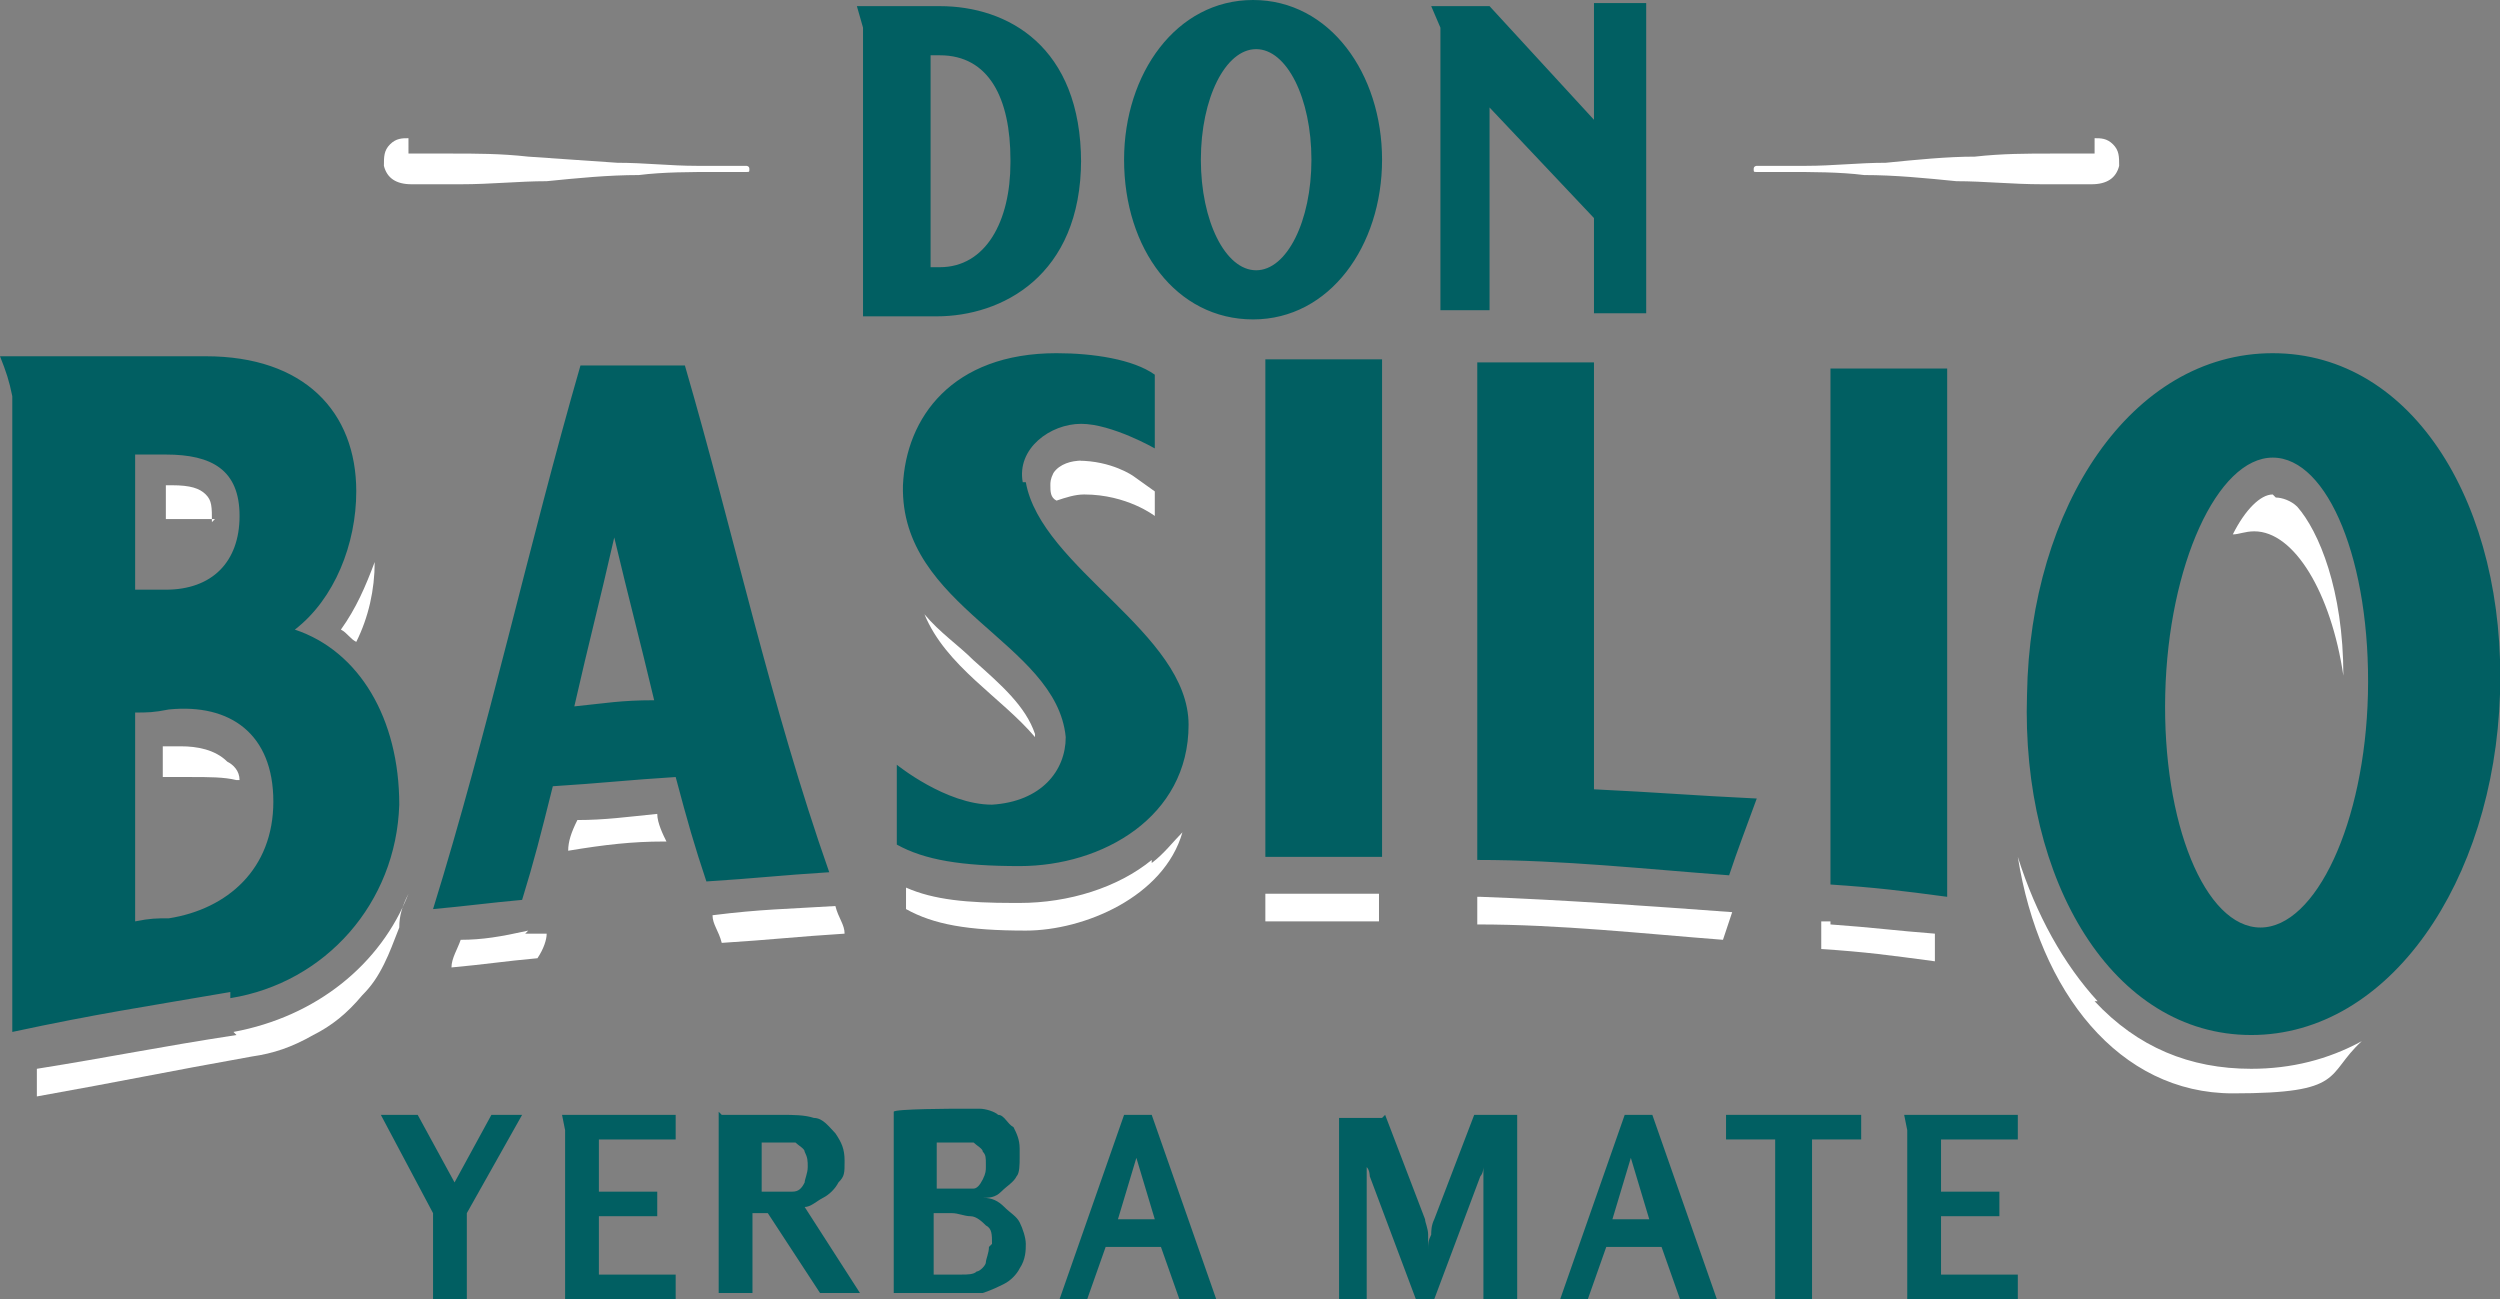
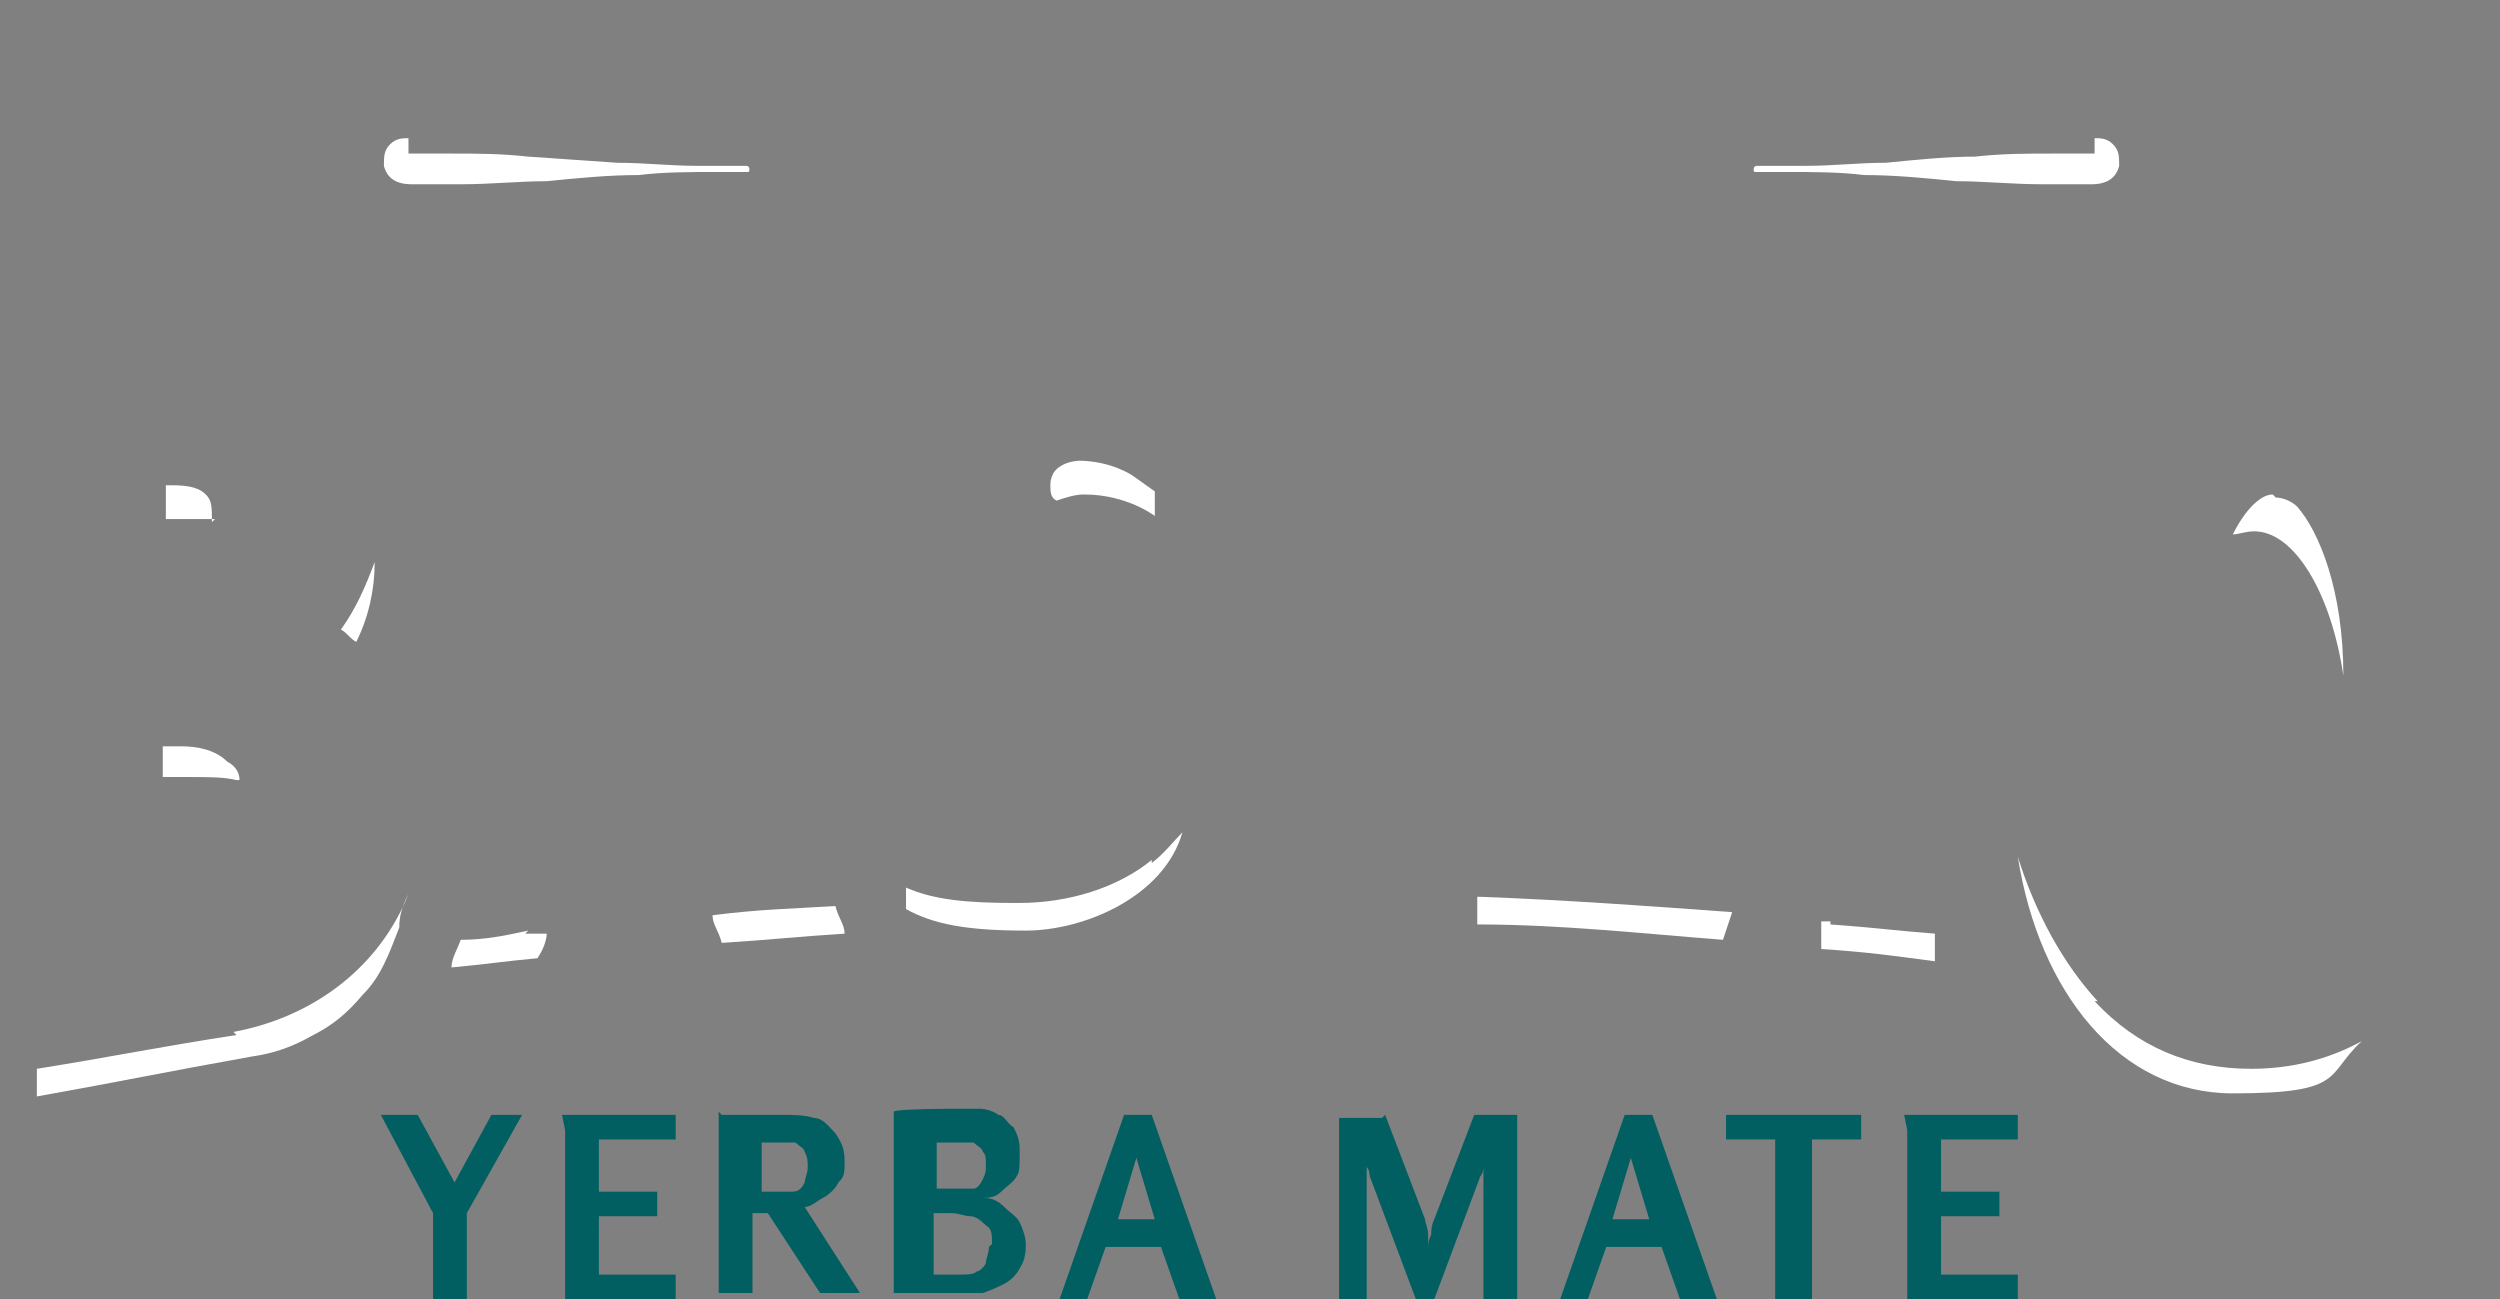
<svg xmlns="http://www.w3.org/2000/svg" id="Capa_1" version="1.1" viewBox="0 0 81.4 42.3">
  <rect x="0" y="0" width="81.4" height="42.3" fill="#808080" stroke="none" />
  <defs>
    <style>
      .st0 {
        fill: #fff;
      }

      .st1 {
        fill: #015f62;
      }
    </style>
  </defs>
  <g>
-     <path class="st1" d="M35.2,5.2c0,3.8-2.6,5.1-4.7,5.1h-2.4V.9l-.2-.7h2.7c2.2,0,4.6,1.3,4.6,5.1M36.6,5.2c0-2.8,1.7-5.2,4.2-5.2s4.2,2.4,4.2,5.2-1.7,5.2-4.2,5.2-4.2-2.3-4.2-5.2M42.7,5.2c0-2-.8-3.6-1.8-3.6s-1.8,1.6-1.8,3.6.8,3.6,1.8,3.6,1.8-1.6,1.8-3.6M53.6.1v10.1h-1.7v-3.1l-3.4-3.6v6.6h-1.6V.9l-.3-.7h1.9l3.4,3.7V.1h1.7ZM74,11.5c-4.6,0-7.9,5-8,11.1-.2,6.1,2.8,11.1,7.3,11.1s7.9-5,8.1-11.1c.2-6.1-2.8-11.1-7.4-11.1M77.1,22.6c-.1,4.2-1.7,7.6-3.5,7.6s-3.2-3.4-3.1-7.6c.1-4.2,1.7-7.7,3.5-7.7s3.2,3.4,3.1,7.7M59.6,11.9v16.9c1.5.1,2.3.2,3.8.4,0-5.7,0-11.5,0-17.2h-3.8M51.9,11.8h-3.8v16.2c2.8,0,5.5.3,8.2.5.3-.9.5-1.4.9-2.5-2.1-.1-3.2-.2-5.3-.3v-13.9M41.2,11.7v16.2h3.8V11.7h-3.8M33.3,15.7c-.2-1.1.9-1.9,1.9-1.9s2.4.8,2.4.8v-2.4c-.7-.5-2-.7-3.2-.7-3.4,0-4.9,2.1-5,4.3-.1,4,5,5.1,5.3,8.2,0,1.1-.8,2.1-2.4,2.2-1.5,0-3.1-1.3-3.1-1.3v2.6c.9.5,2.1.7,4,.7,2.7,0,5.5-1.6,5.5-4.6s-4.8-5.1-5.3-7.9M22.4,11.9h-3.5c-1.7,5.9-3,11.9-4.8,17.7,1.1-.1,1.8-.2,2.9-.3.4-1.3.6-2.1,1-3.7,1.6-.1,2.4-.2,4-.3.4,1.5.6,2.2,1,3.4,1.6-.1,2.4-.2,4-.3-1.9-5.4-3.1-11-4.7-16.5M18.7,23c.5-2.2.8-3.3,1.3-5.5.5,2.1.8,3.2,1.3,5.3-1.1,0-1.6.1-2.6.2M7.5,32.5c3.1-.5,5.4-3.1,5.5-6.3,0-2.8-1.3-5-3.4-5.7,1.3-1,2-2.8,2-4.5,0-2.6-1.7-4.4-4.9-4.4H0c.2.5.3.8.4,1.3v20.7c2.8-.6,4.2-.8,7.1-1.3M4.4,14.8h1c1.5,0,2.4.5,2.4,2s-.9,2.4-2.4,2.4c-.4,0-.6,0-1,0v-4.4M4.4,23.2c.4,0,.6,0,1.1-.1,2-.2,3.4.8,3.4,3s-1.5,3.5-3.4,3.8c-.4,0-.6,0-1.1.1v-6.8M32.9,5.2c0-2-.7-3.4-2.3-3.4h-.3v6.9h.3c1.5,0,2.3-1.5,2.3-3.4" />
    <path class="st0" d="M35.2,15c-.3,0-.7.1-.9.4-.1.2-.1.3-.1.4,0,.2,0,.4.2.5.3-.1.6-.2.9-.2,1.4,0,2.3.7,2.3.7v-.8l-.7-.5s-.7-.5-1.8-.5" />
    <polygon class="st1" points="13.6 36.3 14.8 38.5 16 36.3 17 36.3 15.2 39.5 15.2 42.3 14.1 42.3 14.1 39.5 12.4 36.3 13.6 36.3" />
    <polygon class="st1" points="18.3 36.3 22 36.3 22 37.1 19.5 37.1 19.5 38.8 21.4 38.8 21.4 39.6 19.5 39.6 19.5 41.5 22 41.5 22 42.3 18.4 42.3 18.4 36.8 18.3 36.3" />
    <path class="st1" d="M23.5,36.3h2c.3,0,.7,0,1,.1.3,0,.5.3.7.5.2.3.3.5.3.9s0,.5-.2.7c-.1.2-.3.4-.5.5s-.4.3-.6.3l1.8,2.8h-1.3l-1.7-2.6h-.5v2.6h-1.1v-5.9c-.1,0,0,0,0,0ZM24.8,37.1v1.7h.5c.2,0,.4,0,.5,0,.2,0,.3-.1.4-.3,0-.1.1-.3.1-.5s0-.3-.1-.5c0-.1-.2-.2-.3-.3-.1,0-.3,0-.5,0,0,0-.7,0-.7,0Z" />
    <path class="st1" d="M33.2,37.7c0,.2,0,.5-.1.6-.1.2-.3.3-.5.5s-.4.2-.6.2c.3,0,.5.1.7.3s.4.3.5.5.2.5.2.7,0,.5-.2.8c-.1.2-.3.4-.5.5s-.4.2-.7.3c-.3,0-.5,0-.8,0h-2.1v-5.5h0v-.4h0c0-.1,2.1-.1,2.1-.1h.7c.2,0,.5.1.6.2.2,0,.3.3.5.4.1.2.2.4.2.7M32.1,37.9c0-.2,0-.3-.1-.4,0-.1-.2-.2-.3-.3-.1,0-.3,0-.4,0h-.8v1.5h.8c.1,0,.3,0,.4,0,.1,0,.2-.1.3-.3s.1-.3.1-.4M32.3,40.5c0-.3,0-.5-.2-.6-.1-.1-.3-.3-.5-.3s-.4-.1-.6-.1h-.6v2h.9c.2,0,.4,0,.5-.1.1,0,.3-.2.3-.3s.1-.3.1-.5" />
    <path class="st1" d="M37.5,36.3l2.1,6h-1.2l-.6-1.7h-1.8l-.6,1.7h-.9l2.1-6h.9ZM37,37.7l-.6,2h1.2s-.6-2-.6-2Z" />
    <path class="st1" d="M45.1,36.3l1.3,3.4c0,.1.1.3.1.5s0,.3,0,.5c0-.2,0-.3.1-.5,0-.1,0-.3.1-.5l1.3-3.4h1.4v6h-1.1v-4.6c0,0,0,.2,0,.3,0,0,0,.2-.1.3l-1.5,4h-.6l-1.5-4c0,0,0-.2-.1-.3,0,0,0-.2,0-.3v4.6h-.9v-5.9c-.1,0,1.4,0,1.4,0h0Z" />
    <path class="st1" d="M53.8,36.3l2.1,6h-1.2l-.6-1.7h-1.8l-.6,1.7h-.9l2.1-6h.9ZM53.1,37.7l-.6,2h1.2l-.6-2Z" />
    <polygon class="st1" points="57.8 37.1 56.2 37.1 56.2 36.3 60.6 36.3 60.6 37.1 59 37.1 59 42.3 57.8 42.3 57.8 37.1" />
    <polygon class="st1" points="62 36.3 65.7 36.3 65.7 37.1 63.2 37.1 63.2 38.8 65.1 38.8 65.1 39.6 63.2 39.6 63.2 41.5 65.7 41.5 65.7 42.3 62.1 42.3 62.1 36.8 62 36.3" />
  </g>
  <g>
    <path class="st0" d="M7.7,33.7c-2.6.4-4,.7-6.5,1.1v.9c2.8-.5,4.2-.8,7-1.3.7-.1,1.3-.3,2-.7.6-.3,1.1-.7,1.6-1.3.3-.3.5-.6.7-1,.2-.4.3-.7.5-1.2,0-.4.1-.7.3-1.1-.9,2.3-3,4-5.7,4.5" />
    <path class="st0" d="M7.8,25.4c0-.3-.2-.5-.4-.6-.4-.4-1-.5-1.5-.5s-.3,0-.4,0h-.2v1c.3,0,.5,0,.9,0,.6,0,1.1,0,1.5.1" />
    <path class="st0" d="M6.9,17h0c0-.5,0-.7-.2-.9-.2-.2-.5-.3-1.1-.3s0,0-.1,0h-.1v1.1h1.6" />
    <path class="st0" d="M23.2,29.8c0,.3.2.5.3.9,1.6-.1,2.4-.2,4-.3,0-.3-.2-.5-.3-.9-1.6.1-2.4.1-4,.3" />
    <path class="st0" d="M17.1,30.4h.7c0,.2-.1.5-.3.8-1.1.1-1.7.2-2.8.3,0-.3.2-.6.3-.9.7,0,1.3-.1,2.2-.3" />
-     <path class="st0" d="M21.6,27.4c-1,0-1.9.1-3.1.3,0-.3.1-.6.3-1,.9,0,1.6-.1,2.6-.2,0,.3.2.7.3.9" />
-     <path class="st0" d="M33.7,23.9c-.3-.9-1.1-1.6-2-2.4-.5-.5-1.1-.9-1.6-1.5.7,1.7,2.5,2.7,3.6,4" />
    <path class="st0" d="M37.5,28c-1.1.9-2.7,1.4-4.3,1.4h-.2c-1.5,0-2.6-.1-3.5-.5v.7c.9.5,2,.7,3.9.7s4.5-1.1,5.1-3.2c-.3.3-.6.7-1,1" />
-     <path class="st0" d="M41.2,29.1h0v.9h3.7v-.9h-3.7" />
    <path class="st0" d="M48.2,29.2h-.1v.9c2.7,0,5.4.3,8,.5.1-.3.2-.6.3-.9h0c-2.7-.2-5.5-.4-8.2-.5" />
    <path class="st0" d="M59.6,30h-.3v.9c1.5.1,2.2.2,3.7.4v-.9c-1.3-.1-2-.2-3.4-.3" />
    <path class="st0" d="M74,16.1c-.4,0-.9.5-1.3,1.3.2,0,.4-.1.7-.1,1.3,0,2.5,2,2.9,4.7,0-2.8-.8-4.7-1.5-5.5-.2-.2-.5-.3-.7-.3" />
    <path class="st0" d="M68.3,32.6c-1.1-1.2-2-2.8-2.6-4.7.7,4.4,3.3,7.7,7,7.7s3-.6,4.2-1.7c-1.1.6-2.3.9-3.6.9-2,0-3.7-.7-5.1-2.2" />
    <path class="st0" d="M11.6,20.9c.4-.8.6-1.7.6-2.6-.3.8-.6,1.5-1.1,2.2.2.1.3.3.5.4" />
    <path class="st0" d="M13.3,5h1.4c.8,0,1.6,0,2.5.1l2.9.2c.9,0,1.7.1,2.6.1s1,0,1.5,0h.1c0,0,.1,0,.1.1s0,.1-.1.1h-1c-.8,0-1.7,0-2.5.1-1,0-2,.1-3,.2-.9,0-1.8.1-2.8.1s-1.1,0-1.6,0-.8-.2-.9-.6c0-.3,0-.5.2-.7.2-.2.4-.2.6-.2" />
    <path class="st0" d="M68.2,5h-1.4c-.8,0-1.6,0-2.5.1-.9,0-1.9.1-2.9.2-.9,0-1.7.1-2.6.1h-1.5c0,0-.1,0-.1,0,0,0-.1,0-.1.1s0,.1.1.1h1c.8,0,1.7,0,2.5.1,1,0,2,.1,3,.2.9,0,1.8.1,2.8.1s1.1,0,1.6,0,.8-.2.9-.6c0-.3,0-.5-.2-.7-.2-.2-.4-.2-.6-.2" />
  </g>
</svg>